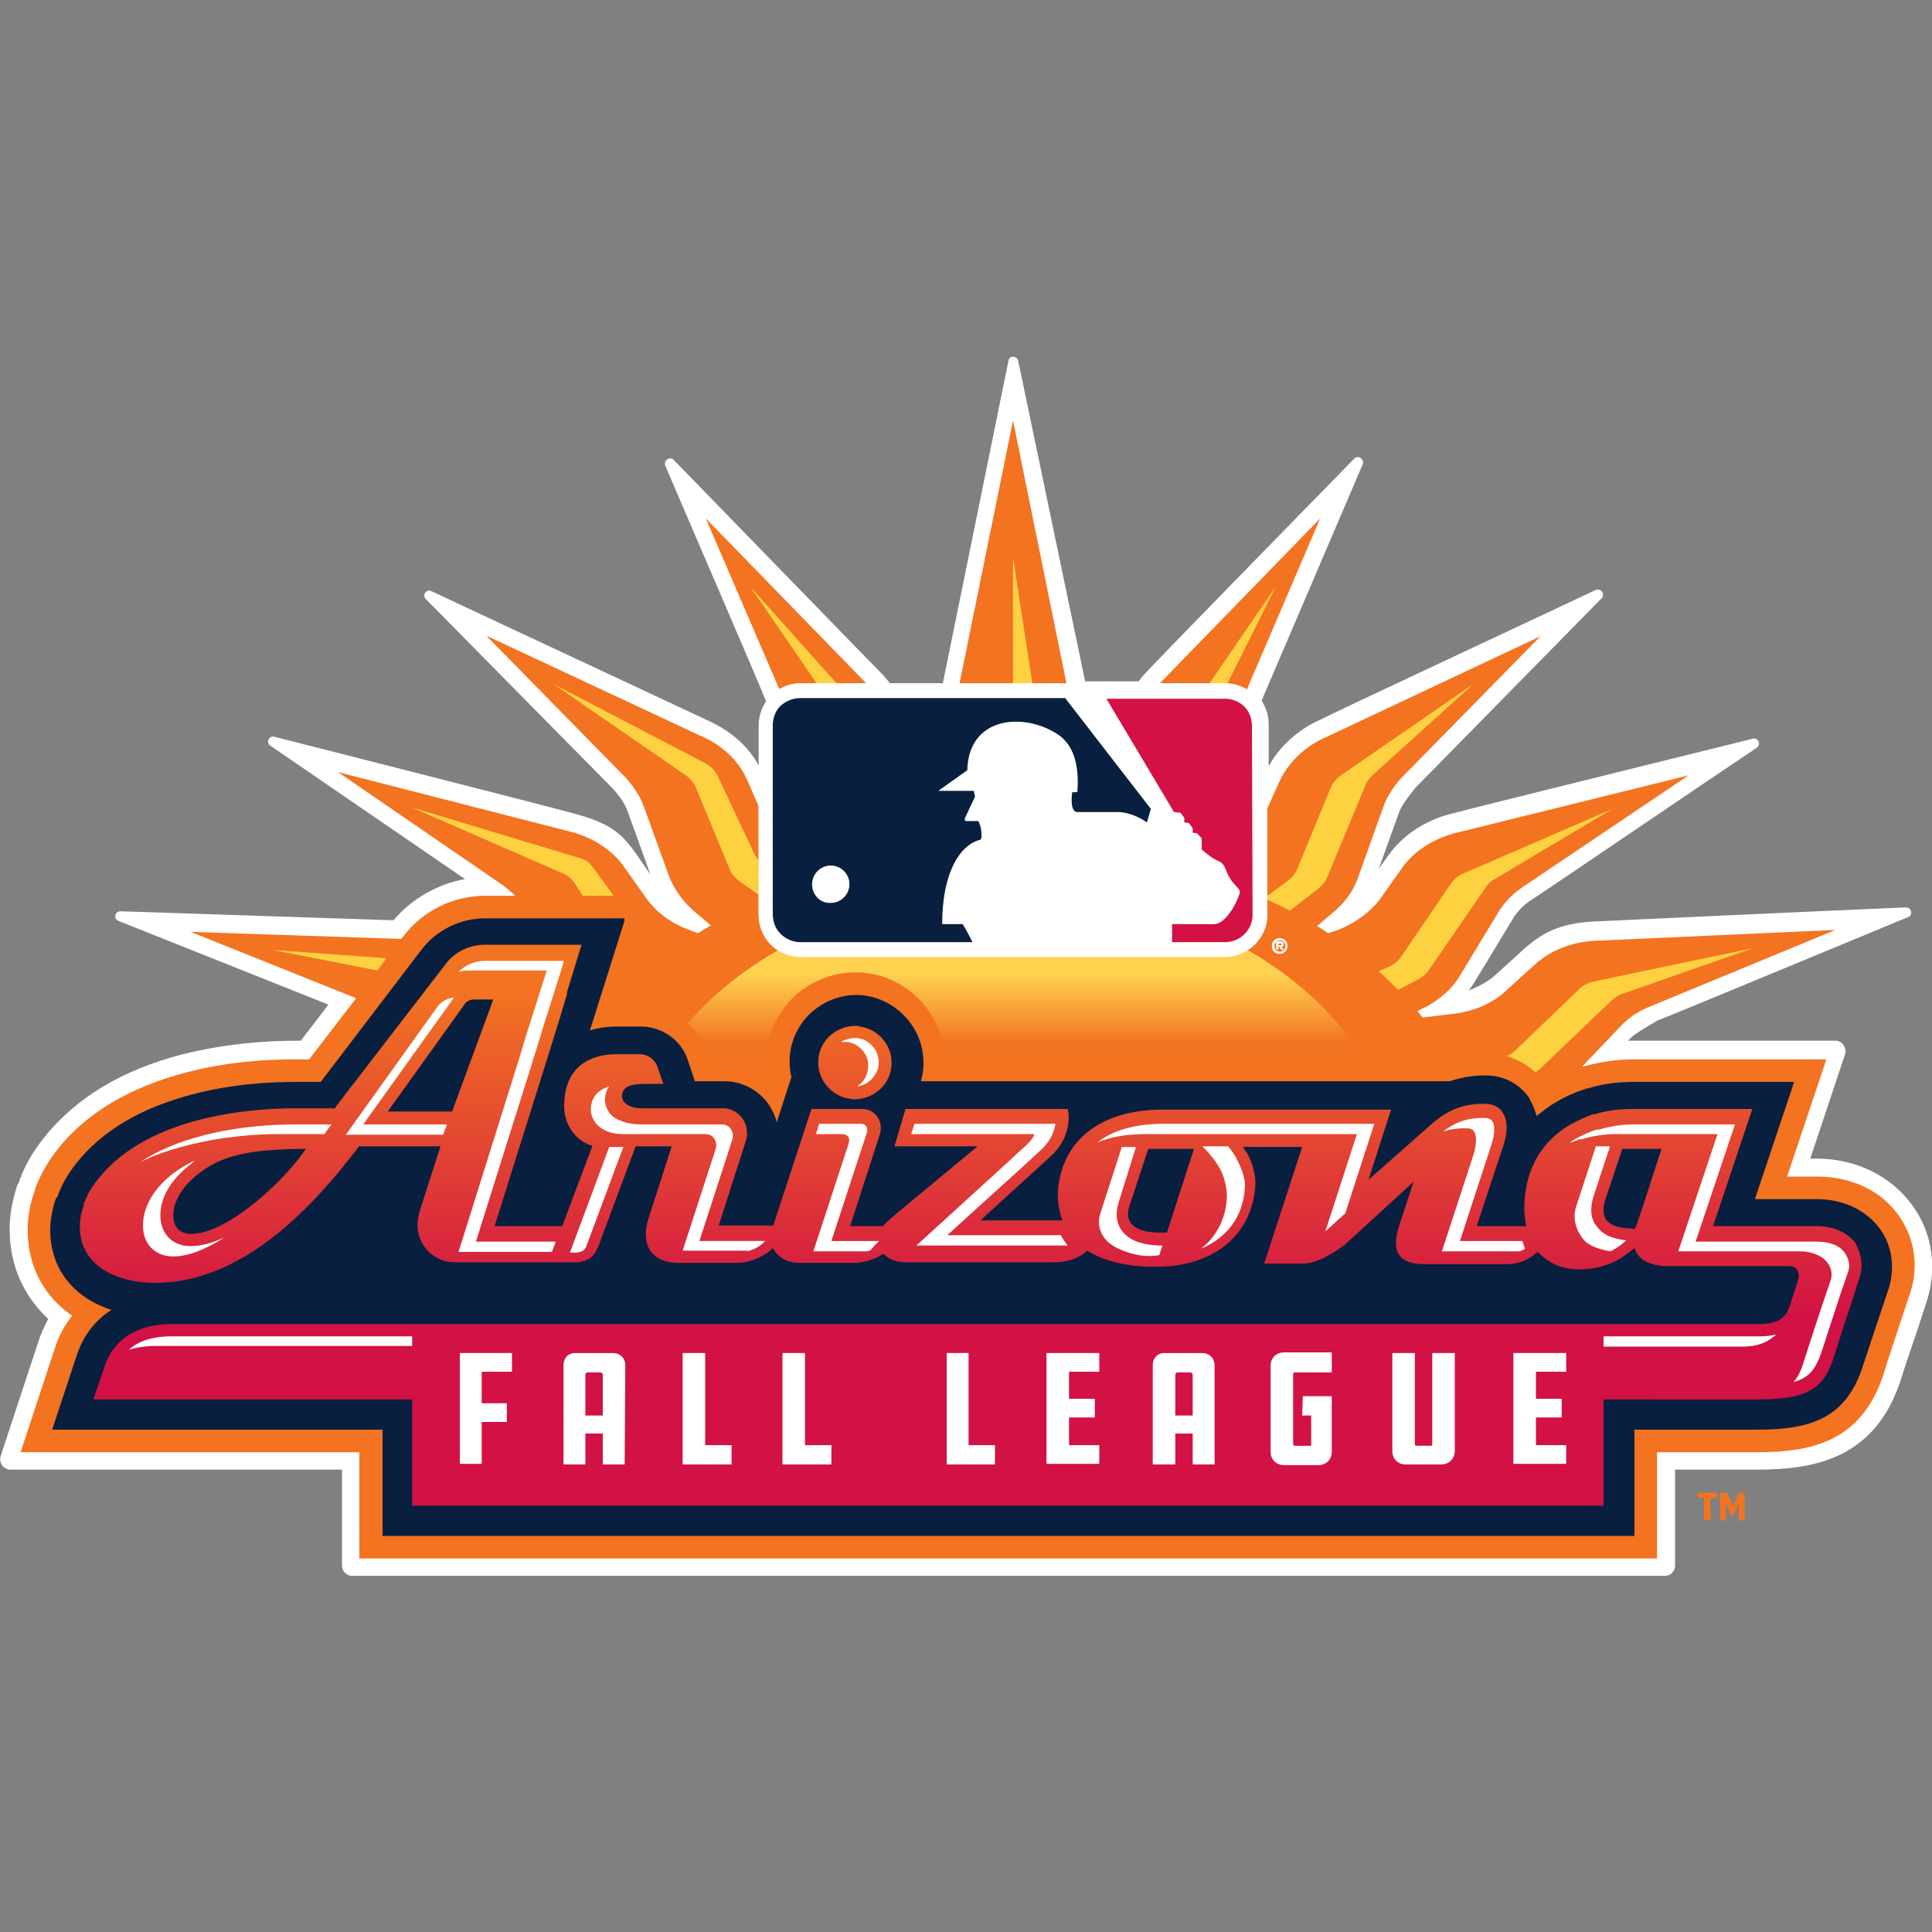
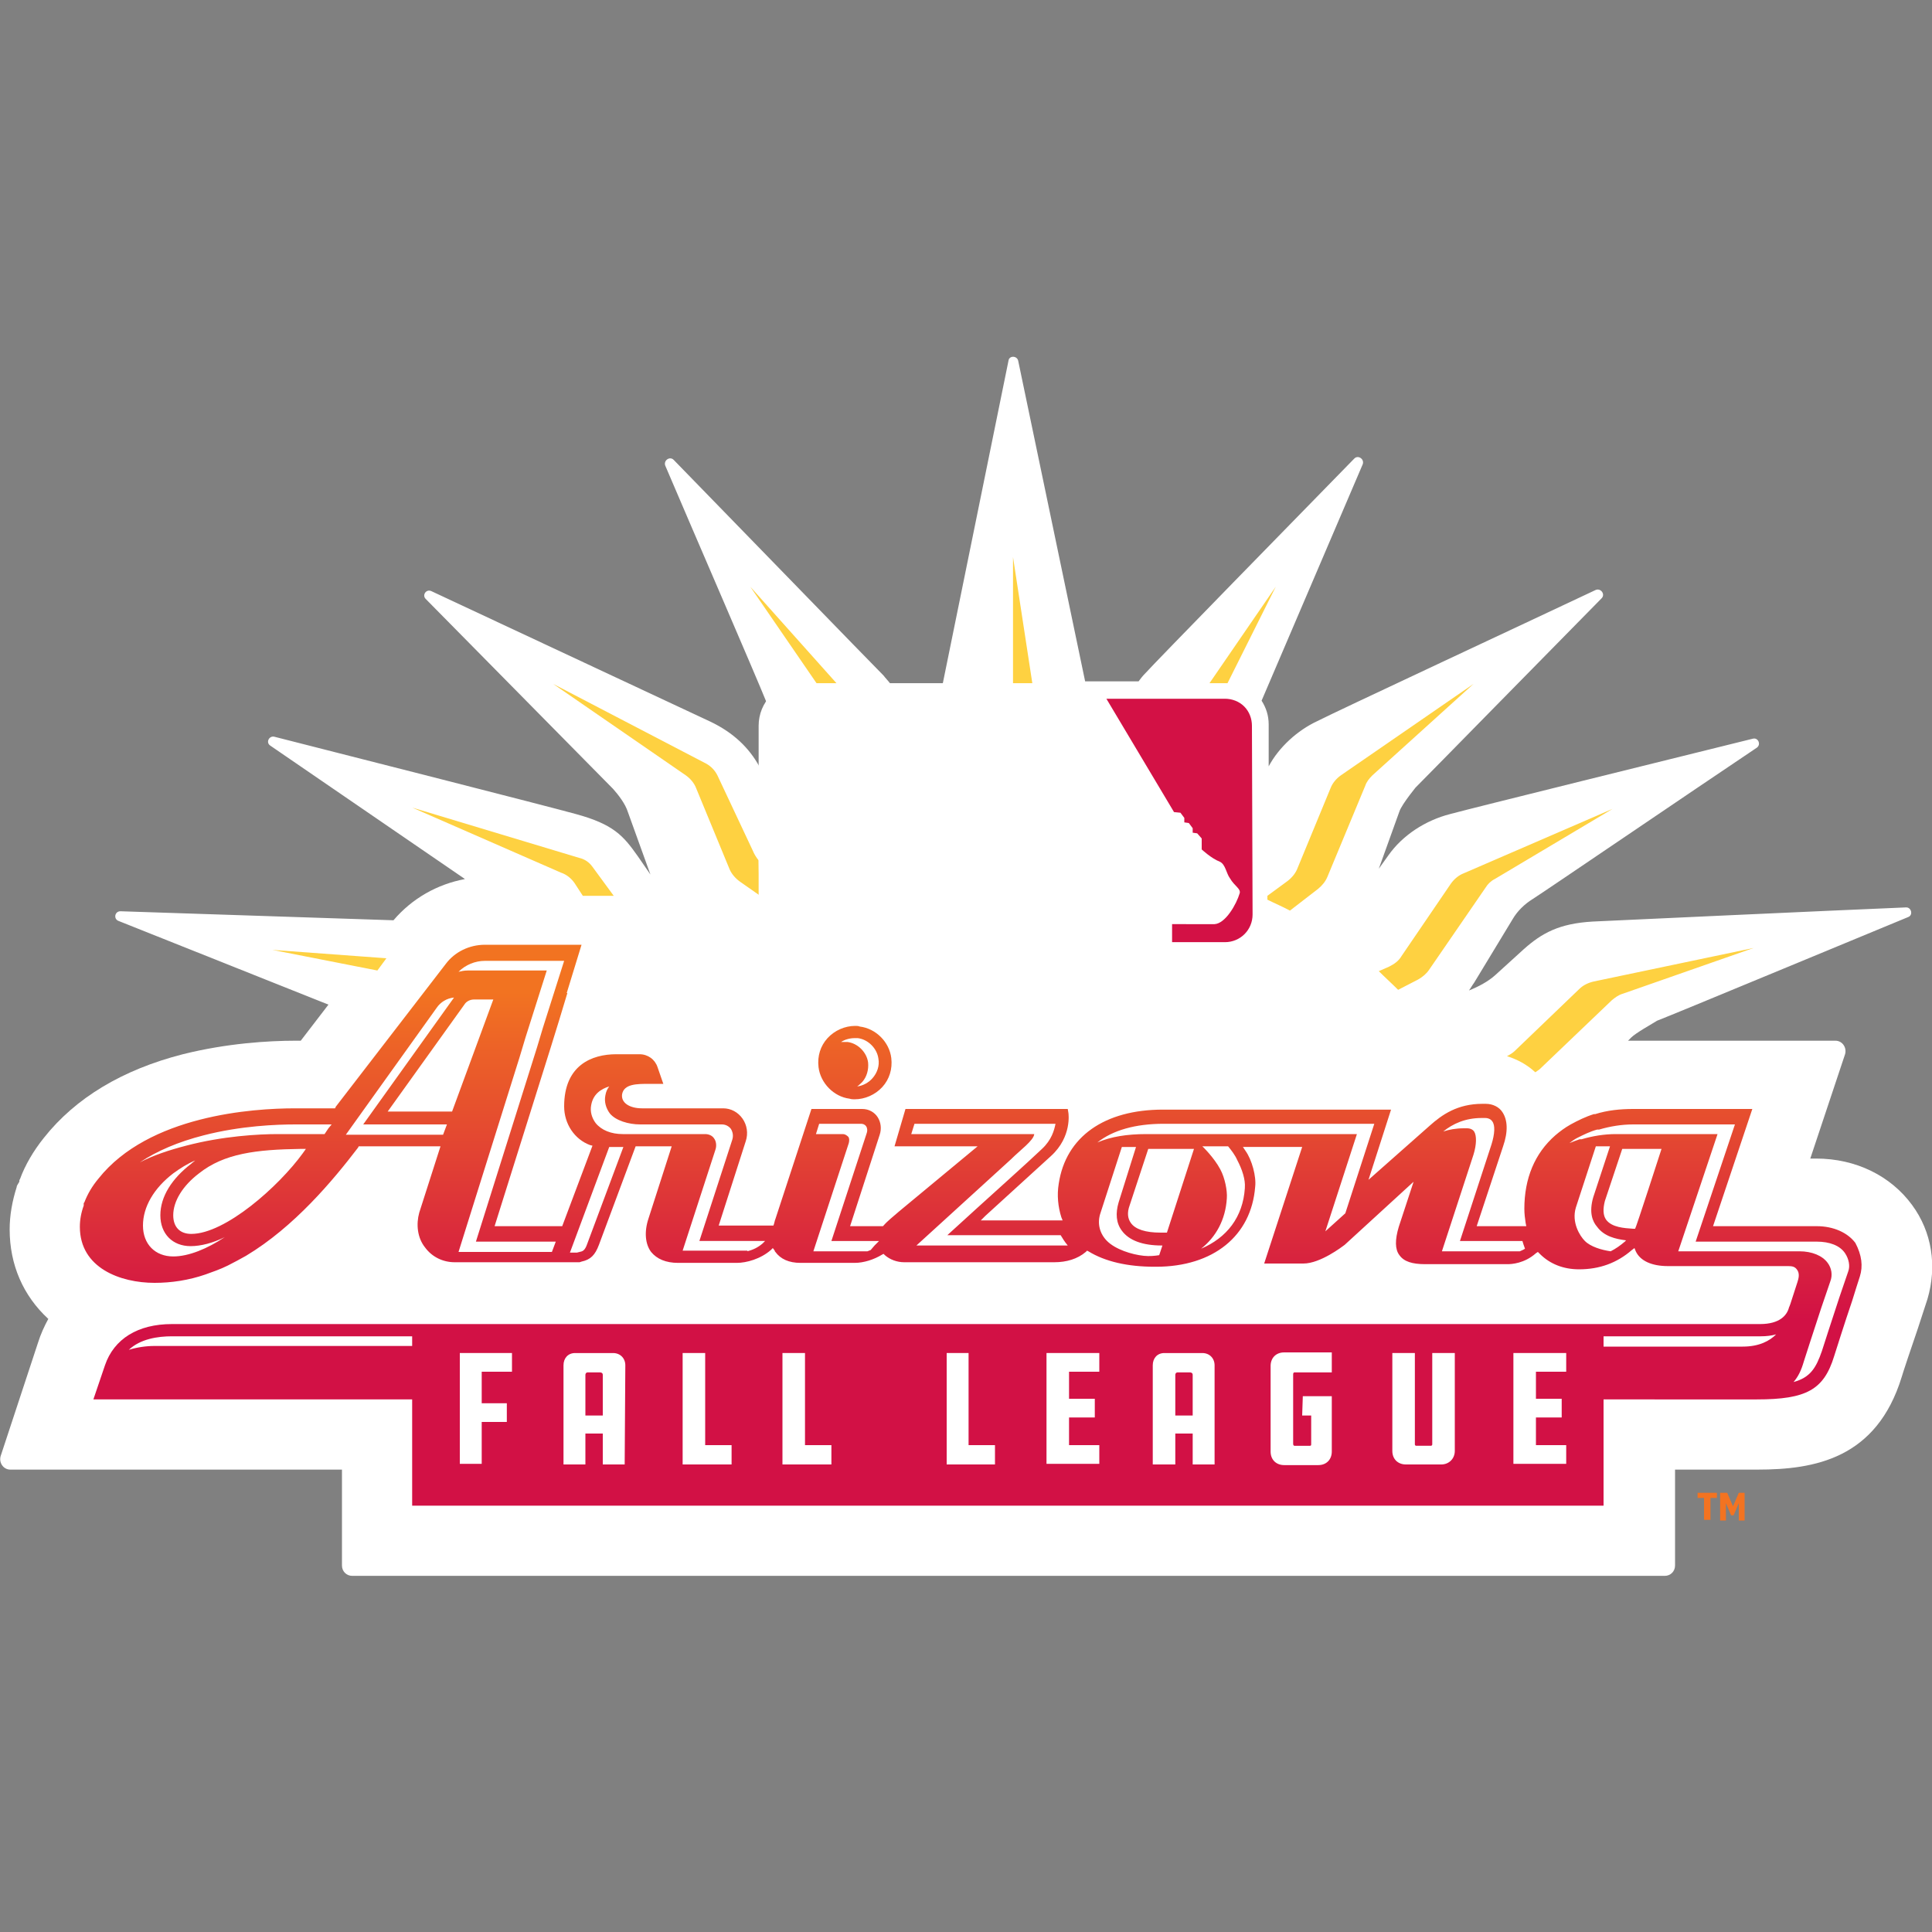
<svg xmlns="http://www.w3.org/2000/svg" version="1.1" id="Layer_2_00000054258309328819173060000001095967808947998362_" x="0px" y="0px" viewBox="0 0 300 300" style="enable-background:new 0 0 300 300;" xml:space="preserve">
  <rect x="0" y="0" width="300" height="300" fill="#808080" stroke="none" />
  <style type="text/css">
	.st0{fill:#FFFFFF;}
	.st1{fill:#F37321;}
	.st2{fill:#091F3F;}
	.st3{fill:url(#SVGID_1_);}
	.st4{fill:url(#SVGID_00000148651261318257985830000017801539031896322232_);}
	.st5{fill:#FED141;}
	.st6{fill:#D31145;}
</style>
  <g id="ARTWORK">
    <g>
      <path class="st0" d="M296.9,187.1c-3.3-4.5-8.7-7.2-14.9-7.2h-0.9l5.4-16.2c0.3-1-0.4-2.1-1.5-2.1h-31.5c-0.2,0-0.5,0-0.7,0    l0.5-0.5c0.7-0.7,3.2-2.1,4-2.6c3.1-1.2,28.8-11.9,39-16.1c0.8-0.3,0.5-1.5-0.3-1.5c-12,0.5-44.5,2-48.7,2.2    c-5.2,0.3-7.9,1.8-10.7,4.3l-4.4,4c-1.1,1-2.6,1.8-4.1,2.4c0.3-0.4,0.5-0.8,0.8-1.2l6-9.9c0.7-1.2,1.8-2.3,3.1-3.1    c1-0.6,25.4-17.2,34.8-23.5c0.7-0.5,0.2-1.6-0.6-1.4c-11.7,2.9-43.7,10.8-47,11.7c-3.9,1-7.4,3.3-9.6,6.4l-1.5,2.1l3.2-8.9    c0.4-1.2,3-4.3,2.5-3.7c2.1-2.1,21.3-21.7,28.9-29.4c0.6-0.6-0.1-1.6-0.9-1.3c-10.8,5.1-40.6,19-43.3,20.4c-3,1.4-5.9,4-7.5,7    v-6.5c0-1.4-0.4-2.6-1.1-3.7l15.7-36.7c0.3-0.8-0.7-1.5-1.3-0.9c-8.2,8.4-31,31.7-32.6,33.5c-0.3,0.3-0.6,0.7-0.9,1.1h-8.3    L158.1,56c-0.2-0.8-1.4-0.8-1.5,0l-10.2,50.1h-8.2c-0.3-0.4-0.7-0.8-1-1.2c-1.9-1.9-24.4-25.1-32.6-33.5c-0.6-0.6-1.6,0.1-1.3,0.9    c4,9.4,14.1,32.7,15.7,36.7c-0.7,1.1-1.1,2.4-1.1,3.7v6.3c-1.6-2.9-4-5.2-7.5-6.9C107,110.5,77.7,96.8,67,91.8    c-0.8-0.4-1.5,0.6-0.9,1.2c7.9,8,28.4,28.8,29.1,29.5c0.8,0.9,1.9,2.3,2.3,3.6l3.5,9.7l-2-2.9c-2.2-3.1-3.7-4.9-9.6-6.5    c-4.7-1.3-35.4-9.1-46.8-12c-0.8-0.2-1.4,0.9-0.6,1.4l30.2,20.7c-4.3,0.8-8.2,3-11.1,6.4l-42.4-1.4c-0.9,0-1.1,1.2-0.3,1.5    l32.6,13l-4.3,5.6h-0.8c-4.2,0-10.7,0.4-17.5,2.1c-9.4,2.4-16.7,6.8-21.6,13c-1.6,2-2.9,4.2-3.7,6.4c-0.1,0.1-0.1,0.2-0.1,0.4    L2.7,184l-0.1,0.2c0,0,0,0.1,0,0.1c-0.7,2.2-1.1,4.4-1.1,6.6c0,5.5,2.1,10.3,6,13.9c-0.6,1.1-1.2,2.4-1.6,3.7l-5.8,17.6    c-0.3,1,0.4,2.1,1.5,2.1h51.5v14.9c0,0.9,0.7,1.6,1.6,1.6h203.8c0.9,0,1.6-0.7,1.6-1.6v-14.9h12.8c8.9,0,18.5-1.7,22.4-14.4    c0.1-0.4,1.6-4.9,2.5-7.5l1.5-4.6C300.8,196.6,300,191.3,296.9,187.1L296.9,187.1z" />
-       <path class="st1" d="M121,107l-11.4-26.5l24.9,25.6h-10.1C123.2,106.1,122,106.4,121,107z M165.6,106.1l-8.3-40.8l-8.3,40.8H165.6    L165.6,106.1z M198.8,146.5h-0.3v0.3h0.3c0.1,0,0.2,0,0.2-0.2S198.9,146.5,198.8,146.5L198.8,146.5z M180.1,106.1h10.1    c1.2,0,2.4,0.3,3.4,1L205,80.5L180.1,106.1L180.1,106.1z M296.6,200.8l-1.4,4.2c-0.9,2.8-2.5,7.5-2.6,8    c-3.4,11-11.5,12.5-19.8,12.5h-15.5v16.5H55.8v-16.5H3.2l5.3-16.1c0.6-1.9,1.5-3.6,2.7-5.1c-4.4-3-6.9-7.7-6.9-13.3    c0-1.9,0.3-3.9,1-5.8c0-0.1,0-0.1,0.1-0.2l0-0.1l0.1-0.4c0-0.1,0.1-0.2,0.1-0.3c0.8-2,1.9-3.9,3.3-5.7c4.5-5.7,11.3-9.7,20.1-12    c6.5-1.7,12.7-2,16.8-2H48l7.3-9.5l-25.7-10.3l32.7,1.1l0.4-0.5c3-3.9,7.7-6.2,12.6-6.2H80c-0.6-0.6-1.3-1.2-2-1.7l-25.5-17.5    l36.3,9.3c3.3,0.9,6.3,2.8,8.1,5.4l3.4,4.8c1.6,2.3,4.1,4.1,7,5.1l1.1,0.4c0.6-0.4,1.3-0.8,2-1.2l-2.5-2.1c-1.8-1.5-3.2-3.5-4-5.5    l-3.9-10.8c-0.6-1.6-1.6-3.2-2.9-4.6L75.5,98.7l33.8,15.8c3.1,1.4,5.6,3.9,6.8,6.8l1.7,3.9V142c0,1.8,0.7,3.5,1.9,4.7    c1.2,1.2,2.9,1.9,4.7,1.9h65.8c3.6,0,6.6-3,6.6-6.6v-16.5l1.8-4c1.3-2.9,3.8-5.4,6.8-6.8l33.8-15.9l-21.5,21.9    c-1.3,1.4-2.3,2.9-2.9,4.6l-3.9,10.9c-0.7,2.1-2.1,4-3.9,5.5l-2.5,2.1c0.6,0.3,1.1,0.7,1.7,1.1l1-0.3c2.9-1,5.4-2.8,7.1-5l3.4-4.8    c1.8-2.6,4.8-4.5,8.1-5.4l36.4-9l-25.7,17.3c-1.6,1.1-2.9,2.4-3.8,3.9l-6,9.9c-1.1,1.9-2.9,3.5-5,4.7l-1.6,0.8    c0.3,0.3,0.5,0.7,0.8,1l5-0.6c3-0.4,5.9-1.6,8-3.6l4.4-4c2.4-2.2,5.7-3.5,9.1-3.7l37.6-1.7l-28.8,11.9c-1.8,0.7-3.4,1.8-4.6,3.1    l-5.9,6.2l0.2,0c2.5-0.7,5.1-1.1,7.8-1.1h29.9l-6.1,18.2h4.7c5.3,0,9.9,2.2,12.6,6C297.3,192.2,298,196.6,296.6,200.8L296.6,200.8    z M199.9,146.9c0-0.7-0.5-1.2-1.2-1.2s-1.2,0.5-1.2,1.2s0.5,1.2,1.2,1.2C199.4,148.1,199.9,147.5,199.9,146.9z M199.7,146.9    c0,0.5-0.4,0.9-0.9,0.9c-0.5,0-0.9-0.4-0.9-0.9c0-0.5,0.4-0.9,0.9-0.9C199.2,146,199.7,146.3,199.7,146.9z M199,147    c0.2,0,0.3-0.1,0.3-0.4c0-0.3-0.2-0.4-0.5-0.4h-0.6v1.2h0.3V147h0.2l0.3,0.5h0.3L199,147z" />
-       <path class="st2" d="M291.9,190.8c-2.1-2.9-5.7-4.6-9.8-4.6h-9.6l6.1-18.2h-25c-2.4,0-4.8,0.3-7,1l-0.2,0l-0.2,0.1    c-1.6,0.5-3.2,1.2-4.5,2c-1.1,0.6-2.1,1.4-3.1,2.2c-0.3-1.2-0.8-2.1-1.2-2.9c-1.4-2-3.7-3.3-6.3-3.4c-0.2,0-0.4,0-0.7,0    c-2,0-3.8,0.4-5.3,0.9h-82.1c0.4-1.4,0.5-2.8,0.3-4.3c-0.6-4.6-4.4-8.4-9-9c-0.4-0.1-0.9-0.1-1.3-0.1c-3,0-5.8,1.3-7.8,3.5    c-2,2.3-2.9,5.2-2.5,8.2c0,0.3,0.1,0.7,0.2,1l-2.3,7.1c-0.2-1-0.7-2-1.3-2.9c-1.6-2.2-4.1-3.5-6.8-3.5c0,0-3.8,0-4.6,0l-1.1-3.3    c-1-3.1-4-5.2-7.3-5.2h-3.6c-1.6,0-3,0.2-4.3,0.6l5.4-17.1l-0.1,0.1l0.1-0.4H75.3c-3.8,0-7.5,1.8-9.8,4.8L49.8,168h-3.9    c-3.9,0-9.8,0.3-15.9,1.9c-8.1,2.1-14.2,5.7-18.2,10.8c-1.2,1.5-2.2,3.2-2.8,4.9c0,0.1-0.1,0.2-0.1,0.3L8.7,186l0,0.1    c0,0,0,0.1-0.1,0.2c-0.5,1.6-0.8,3.2-0.8,4.7c0,6,3.6,10.5,9.5,12.4c-2.5,1.6-4.4,4-5.4,7.1l-3.8,11.5h51.3v16.5h194.4v-16.5h19    c8.3,0,13.9-1.7,16.5-10c0.2-0.5,1.6-4.9,2.7-8.1l1.4-4.2C294.2,196.6,293.8,193.4,291.9,190.8L291.9,190.8z" />
      <linearGradient id="SVGID_1_" gradientUnits="userSpaceOnUse" x1="159.238" y1="152.202" x2="159.238" y2="135.213" gradientTransform="matrix(1 0 0 -1 0 302.16)">
        <stop offset="8.000000e-02" style="stop-color:#FFD14F" />
        <stop offset="0.71" style="stop-color:#F27321" />
      </linearGradient>
-       <path class="st3" d="M109.8,163.6l0.3,0.8h2.1c2.5,0,4.9,0.7,6.8,2.1c-0.4-4,0.8-7.8,3.4-10.8c2.6-3,6.5-4.7,10.4-4.7    c0.6,0,1.2,0,1.8,0.1c6.2,0.8,11.2,5.8,12,12c0.1,0.4,0.1,0.8,0.1,1.2h6.9l0,0h58c-4-6.6-10.2-12.4-17.9-16.8c-1,0.6-2.2,1-3.5,1    h-65.8c-1.3,0-2.5-0.4-3.5-1c-5.6,3.2-10.3,7-14.1,11.4C108.2,160.2,109.2,161.8,109.8,163.6L109.8,163.6z" />
      <linearGradient id="SVGID_00000103262086989231140760000014792978261595106491_" gradientUnits="userSpaceOnUse" x1="150.778" y1="154.523" x2="150.778" y2="73.994" gradientTransform="matrix(1 0 0 -1 0 302.16)">
        <stop offset="8.000000e-02" style="stop-color:#F27321" />
        <stop offset="0.71" style="stop-color:#D21145" />
      </linearGradient>
      <path style="fill:url(#SVGID_00000103262086989231140760000014792978261595106491_);" d="M127.1,165.7c-0.2-1.7,0.3-3.3,1.4-4.5    c1.1-1.2,2.7-1.9,4.3-1.9c0.2,0,0.5,0,0.7,0.1c2.5,0.3,4.6,2.4,4.9,4.9c0.2,1.7-0.3,3.3-1.4,4.5c-1.1,1.2-2.7,1.9-4.3,1.9l0,0    c-0.2,0-0.5,0-0.8-0.1C129.5,170.3,127.4,168.2,127.1,165.7L127.1,165.7z M288.8,198.2c-0.3,0.9-0.7,2.2-1.2,3.8    c-1.2,3.5-2.6,8-2.8,8.6c-1.6,5.2-4.3,6.7-12,6.7H249v16.5H64v-16.5H14.5l1.8-5.3c1.4-4.1,5.1-6.4,10.4-6.4H64l0,0h185v0h24.3    c3.1,0,4.2-1.4,4.5-2.6c0,0,0.1-0.2,0.2-0.5c0.3-0.9,0.9-2.8,1.1-3.4c0.2-0.6,0.4-1.4-0.1-2c-0.3-0.4-0.7-0.5-1.3-0.5h-18.7    c-2.5,0-4.3-0.8-5-2.3l-0.2-0.5l-0.4,0.3c-2.3,2-5,3-8.2,3c-2.4,0-4.5-0.8-6.1-2.4l-0.3-0.3l-0.3,0.2c-1.8,1.6-3.8,1.7-4.4,1.7    h-12.8c-2,0-3.3-0.4-4-1.4c-0.7-0.9-0.7-2.4-0.1-4.4l2.3-7l-10.7,9.8c-0.4,0.3-3.8,2.9-6.4,2.9h-6.1l5.9-18.1h-9.2l0.4,0.6    c1,1.4,1.7,4,1.5,5.6c-0.6,7.6-6.5,12.4-15.4,12.4h-0.2c-4.2,0-7.7-0.8-10.3-2.4l-0.2-0.1l-0.2,0.2c-1.3,1.1-3,1.6-4.9,1.6h-23.3    c-1.1,0-2.2-0.4-3-1.1l-0.2-0.2l-0.2,0.1c-1.3,0.8-2.9,1.3-4.3,1.3h-8.4c-1.8,0-3.1-0.6-3.9-1.7c-0.1-0.1-0.1-0.1-0.1-0.2    l-0.3-0.4l-0.3,0.3c-1.6,1.4-3.8,2-5.3,2h-9.1c-1.9,0-3.3-0.6-4.2-1.7c-0.9-1.2-1.1-3.1-0.4-5.2l3.6-11.2h-5.6l-5.7,15.3    c-0.6,1.6-1.3,2.3-2.7,2.6l-0.3,0.1v0h-4.2H70.6c-1.8,0-3.5-0.8-4.6-2.3c-1.2-1.5-1.4-3.6-0.9-5.4l3.3-10.3H55.7l-0.1,0.2    c-3.9,5.1-9.9,12.3-17.4,16.8c-0.9,0.5-1.8,1-2.8,1.5c-1.2,0.6-2.4,1-3.5,1.4c-2.6,0.9-5.3,1.3-7.9,1.3c-5.3,0-11.6-2.3-11.6-8.7    c0-1.1,0.2-2.2,0.6-3.3c0,0,0-0.1,0-0.1c0,0,0-0.1,0-0.1l0-0.1c0-0.1,0-0.1,0.1-0.2c0.5-1.3,1.2-2.5,2.2-3.7    c7.8-9.8,23.9-10.9,30.5-10.9h6.2l0.1-0.1l0-0.1l17.1-22.2c1.4-1.9,3.7-3,6.1-3h15l-2.3,7.5l0.1,0l-1.3,4.3l-1.3,4.2l-8.7,27.7    h10.5l4.7-12.5l-0.4-0.1c-2.4-0.9-4-3.3-4-6c0-6.4,4.3-8.1,8.1-8.1h3.6c1.3,0,2.4,0.8,2.8,2l0.9,2.6h-2.2c-1.9,0-3.9,0-4.2,1.6    c-0.2,1.3,1.1,2.2,3.1,2.2c0.7,0,10,0,12.6,0c1.2,0,2.3,0.6,3,1.6s0.9,2.3,0.5,3.5l-4.2,13.1h8.5l0.1-0.3c0.1-0.3,0.1-0.5,0.2-0.7    l5.6-17.1h7.9c1,0,1.9,0.5,2.4,1.3c0.5,0.8,0.6,1.8,0.3,2.7l-4.6,14.2h5.1l0.1-0.1c0.6-0.7,1.5-1.4,2.3-2.1l0.6-0.5l11.7-9.7    l-12.9,0l1.7-5.8h25.2l0.1,0.6c0,0,0.6,3.7-2.7,6.7c-2.3,2.1-7.9,7.2-10.2,9.3l-0.7,0.7H165l-0.2-0.5c-0.5-1.6-0.7-3.4-0.4-5.2    c1.1-7.3,7.1-11.5,16.2-11.5h35.4l-3.5,10.9l9.5-8.4c1.9-1.7,4.3-3.4,8.2-3.4c0.2,0,0.3,0,0.5,0c1.1,0,2.1,0.5,2.6,1.3    c0.8,1.2,0.9,3,0.1,5.3l-4.1,12.4h7.7l-0.1-0.5c-0.1-0.7-0.2-1.4-0.2-2.2c0-4.7,1.6-8.6,4.8-11.4c0.7-0.6,1.5-1.2,2.4-1.7    c1.1-0.6,2.3-1.2,3.6-1.6l0.2,0c1.9-0.6,3.9-0.8,5.9-0.8h18.5l-6.1,18.2h16.1c2.6,0,4.8,1,6,2.6    C289.1,194.9,289.3,196.6,288.8,198.2L288.8,198.2z M47.5,178.4h-0.8c-6.9,0.1-11.9,0.7-15.8,3.8c-2.5,1.9-4,4.3-4,6.5    c0,1.8,1,2.9,2.8,2.9c5.3,0,13.6-7.4,17.3-12.5L47.5,178.4L47.5,178.4z M76.6,155.2h-3c-0.6,0-1.2,0.3-1.5,0.8l-11.9,16.6h10    L76.6,155.2z M185.4,178.4h-7.1l-2.9,8.8c-0.4,1.1-0.3,2,0.2,2.7c0.7,1,2.3,1.5,4.6,1.5c0.2,0,0.5,0,0.7,0l0.3,0L185.4,178.4    L185.4,178.4z M258,178.4h-6.1l-2.7,8.1c-0.3,1.2-0.3,2.2,0.2,2.9c0.9,1.2,2.8,1.3,4.2,1.4h0.3C254,190.8,258,178.4,258,178.4z" />
      <path class="st0" d="M92.5,174.4c-0.6-0.8-0.9-1.8-0.7-2.8c0.3-1.7,1.5-2.5,2.8-2.9c-0.3,0.4-0.5,0.8-0.6,1.4    c-0.2,1,0.1,2,0.7,2.8c0.9,1.1,2.9,1.7,4.7,1.7c0.2,0,1.2,0,2.5,0c2.2,0,5.4,0,7.8,0h2.4c0.6,0,1.1,0.3,1.4,0.7    c0.3,0.5,0.4,1.1,0.2,1.7l-5.1,15.7h10.2l-0.4,0.4c-0.7,0.6-1.5,1-2.4,1.2l0.1-0.1H106l5.1-15.7c0.2-0.6,0.1-1.3-0.2-1.7    c-0.3-0.5-0.9-0.7-1.4-0.7H107c-2.4,0-5.6,0-7.8,0c-1.3,0-2.3,0-2.5,0C94.9,176.1,93.4,175.5,92.5,174.4L92.5,174.4z M126.3,194.3    h8.4c0.2-0.1,0.3-0.1,0.5-0.2l0.6-0.7c0.2-0.2,0.4-0.4,0.7-0.7h-7.4l5.5-16.8c0.1-0.3,0.1-0.7-0.1-1c-0.2-0.3-0.5-0.4-0.8-0.4    h-6.5l-0.5,1.6h4.2c0.3,0,0.6,0.2,0.8,0.4c0.2,0.2,0.2,0.6,0.1,1L126.3,194.3L126.3,194.3z M210.7,176.1l-4.9,15.1l3.1-2.8    l4.5-13.9h-32.7c-4.4,0-7.9,1-10.3,2.9c2.1-0.9,4.6-1.3,7.6-1.3L210.7,176.1L210.7,176.1z M157,180c-2.3,2.1-7.9,7.2-10.2,9.3    l-4.5,4.1h23.5c-0.5-0.6-0.8-1.1-1.1-1.6h-17.6l4.5-4.1c2.3-2.1,8-7.2,10.2-9.3c1.5-1.4,1.9-2.9,2.1-3.9h-21.9l-0.5,1.6h19.1    C160.5,177.1,158.4,178.6,157,180L157,180z M190.5,186.1c-0.2,3.3-1.7,6-4,7.8c4-1.7,6.5-4.9,6.8-9.4v-0.1    c0.1-1.2-0.4-2.8-1.2-4.3c-0.3-0.7-0.9-1.5-1.4-2.1h-4c0,0,1.8,1.7,2.8,3.6C190.2,182.9,190.6,184.9,190.5,186.1L190.5,186.1    L190.5,186.1z M223.9,194.3H236c0.2-0.1,0.5-0.2,0.8-0.4c-0.2-0.5-0.3-0.9-0.4-1.2h-9.7l4.9-15c0.5-1.6,0.6-3,0.1-3.6    c-0.2-0.3-0.6-0.5-1.1-0.5c-0.2,0-0.3,0-0.5,0c-2.6,0-4.5,0.9-6,2.1c0.9-0.3,2-0.5,3.2-0.5c0.2,0,0.3,0,0.5,0    c0.5,0,0.9,0.2,1.1,0.5c0.4,0.6,0.4,2-0.1,3.6L223.9,194.3L223.9,194.3z M247.4,185.9l2.6-7.9h-2.2l-3.1,9.5v0    c-0.7,2.3,0.6,4.4,1.4,5.2c0.9,0.9,2.6,1.4,4,1.6c0.8-0.4,1.5-0.9,2.2-1.5l0.2-0.2c-1.6-0.2-3.4-0.6-4.5-2.1    C247.3,189.7,246.7,188.3,247.4,185.9L247.4,185.9L247.4,185.9z M176.4,178.1h-2.2l-3.3,10.2c-0.6,1.7-0.1,3.3,1,4.4    c1.3,1.3,3.8,2.1,5.7,2.3c0.9,0.1,1.8,0,2.4-0.1l0.5-1.5c0,0-0.1,0-0.1,0c-3,0-5.1-0.8-6.2-2.3c-0.9-1.2-1-2.7-0.5-4.4    L176.4,178.1L176.4,178.1z M131.6,161.8c1.6,0.2,3,1.6,3.2,3.2c0.1,1.1-0.2,2.2-0.9,3c-0.2,0.2-0.5,0.5-0.8,0.7    c0.9-0.1,1.8-0.6,2.4-1.3c0.7-0.8,1.1-1.9,0.9-3c-0.2-1.6-1.6-3-3.2-3.2c-0.2,0-0.3,0-0.5,0c-0.7,0-1.5,0.2-2.1,0.6    c0.1,0,0.3,0,0.4,0C131.3,161.8,131.5,161.8,131.6,161.8z M64,207.5H26.7c-2.2,0-4.9,0.4-6.7,2.1c1.3-0.4,2.7-0.6,4-0.6h40    L64,207.5z M249,207.5v1.6h21.6c2.6,0,4.2-0.9,5.2-1.9c-0.7,0.2-1.5,0.3-2.4,0.3H249z M29.7,180.7c0.2-0.2,0.4-0.3,0.6-0.5    c-1.2,0.5-2.3,1.2-3.4,2c-3,2.3-4.7,5.2-4.7,8.1s1.9,4.8,4.7,4.8c2.4,0,5.3-1.2,8-3c-1.8,0.9-3.7,1.4-5.3,1.4    c-2.8,0-4.7-1.9-4.7-4.8S26.7,183,29.7,180.7L29.7,180.7z M90,194.4c0.4-0.1,0.8-0.1,1.2-1.3l5.6-15h-2.2l-6.1,16.4h1.1    C89.6,194.5,90,194.4,90,194.4z M286.5,194.6c-0.8-1.2-2.4-1.8-4.4-1.8h-18.8l6.1-18.2h-15.8c-1.8,0-3.6,0.3-5.3,0.8l-0.1,0    l-0.2,0c-1.1,0.3-2.1,0.8-3.1,1.3c-0.4,0.2-0.8,0.5-1.2,0.8c0.5-0.2,1-0.4,1.6-0.6l0.2,0l0.1,0c1.7-0.5,3.5-0.8,5.3-0.8h15.8    l-6.1,18.2h18.8c2,0,3.6,0.7,4.4,1.8c0.6,0.8,0.8,1.9,0.4,2.9l-1.4,4.1c-1.2,3.6-2.5,7.7-2.7,8.3c-0.4,1.4-0.9,2.4-1.6,3.2    c2.6-0.7,3.5-2.2,4.4-4.8c0.2-0.6,1.5-4.7,2.7-8.3l1.4-4.1C287.3,196.6,287.1,195.5,286.5,194.6L286.5,194.6z M71.2,194.4h14.5    l0.6-1.6H73.9l9.5-30.2l0.9-3l0,0l3.3-10.4H75.3c-1.5,0-3,0.6-4.1,1.7c0.4-0.1,0.9-0.2,1.4-0.2h12.3l-3.3,10.4l0,0l-0.9,3    L71.2,194.4L71.2,194.4z M43.1,176.1h7.3l0.6-0.9l0.5-0.6h-5.6c-2.9,0-8.5,0.2-14.3,1.7c-3.9,1-7.2,2.4-9.9,4.2    c2.1-1.1,4.5-1.9,7.2-2.6C34.6,176.4,40.2,176.1,43.1,176.1z M69.4,174.6h-13l14.1-19.7c0,0,0,0,0,0c-1.1,0.1-2.1,0.7-2.7,1.6    l-14.1,19.7h15.1L69.4,174.6z" />
      <path class="st0" d="M71.4,210.1h8.1v2.9h-4.7v4.9h3.9v2.9h-3.9v6.5h-3.4L71.4,210.1L71.4,210.1z M97,227.4h-3.4v-4.8h-2.7v4.8    h-3.4V212c0-1.1,0.7-1.9,1.8-1.9h5.9c1.1,0,1.9,0.8,1.9,1.9L97,227.4z M93.6,219.8v-6.3c0-0.3-0.2-0.4-0.5-0.4h-1.8    c-0.3,0-0.4,0.2-0.4,0.4v6.3H93.6z M106.1,210.1h3.4v14.3h4.1v3h-7.6V210.1L106.1,210.1z M121.6,210.1h3.4v14.3h4.1v3h-7.6V210.1    L121.6,210.1z M147,210.1h3.4v14.3h4.1v3H147L147,210.1L147,210.1z M162.5,210.1h8.2v2.9H166v4.2h4v2.9h-4v4.3h4.7v2.9h-8.2V210.1    L162.5,210.1z M188.6,227.4h-3.4v-4.8h-2.7v4.8H179V212c0-1.1,0.7-1.9,1.8-1.9h5.9c1.1,0,1.9,0.8,1.9,1.9V227.4z M185.2,219.8    v-6.3c0-0.3-0.2-0.4-0.5-0.4h-1.8c-0.3,0-0.4,0.2-0.4,0.4v6.3H185.2z M202.3,216.8h4.5v8.6c0,1.2-0.8,2.1-2.1,2.1h-5.3    c-1.2,0-2.1-0.8-2.1-2.1v-13.3c0-1.2,0.8-2.1,2.1-2.1h7.4v3.1h-5.8c-0.1,0-0.2,0.1-0.2,0.3v10.8c0,0.2,0.1,0.3,0.2,0.3h2.4    c0.2,0,0.2-0.1,0.2-0.3v-4.4h-1.4L202.3,216.8L202.3,216.8z M219.7,210.1v14.2c0,0.1,0.1,0.2,0.2,0.2h2.3c0.1,0,0.2-0.1,0.2-0.2    v-14.2h3.5v15.2c0,1.2-0.9,2.1-2.1,2.1h-5.5c-1.2,0-2.1-0.8-2.1-2.1v-15.2H219.7L219.7,210.1z M235,210.1h8.2v2.9h-4.7v4.2h4v2.9    h-4v4.3h4.7v2.9H235V210.1L235,210.1z" />
      <path class="st5" d="M250.4,125.6l-18.3,10.9c-0.6,0.3-1.1,0.8-1.4,1.3l-8.8,12.8c-0.4,0.6-1,1.1-1.7,1.5l-3.1,1.6    c-1-1-2-1.9-3-2.9l1.6-0.7c0.8-0.4,1.5-0.9,1.9-1.6l7.7-11.3c0.5-0.7,1.2-1.3,2-1.6L250.4,125.6L250.4,125.6z M160.3,106.1    l-3-19.6v19.6H160.3z M129.9,106.1l-13.4-15l10.3,15L129.9,106.1z M117.8,133.6c-0.4-0.5-0.7-1-0.9-1.5l-5.5-11.7    c-0.4-0.8-1-1.4-1.7-1.8l-23.8-12.4l20.6,14.2c0.7,0.5,1.3,1.2,1.6,2l5.2,12.6c0.3,0.7,0.9,1.4,1.6,1.9l3,2.1L117.8,133.6    L117.8,133.6z M190.2,106.1c0.1,0,0.2,0,0.4,0l7.5-15l-10.3,15L190.2,106.1L190.2,106.1z M196.8,139.7c1.2,0.6,2.4,1.1,3.5,1.7    l4.4-3.4c0.6-0.5,1.1-1.1,1.4-1.8L212,122c0.2-0.6,0.6-1.1,1.1-1.6l15.7-14.2l-20.6,14.2c-0.7,0.5-1.3,1.2-1.6,2l-5.2,12.6    c-0.3,0.7-0.9,1.4-1.6,1.9l-3,2.2V139.7L196.8,139.7z M89.2,137.1l1.3,2h4.8l-3.3-4.5c-0.5-0.7-1.2-1.2-2.1-1.4l-25.9-7.8    l23.1,10.1C88,135.8,88.7,136.4,89.2,137.1L89.2,137.1z M238.4,166.5c0.2-0.1,0.4-0.3,0.6-0.4l11.3-10.8c0.5-0.4,1-0.8,1.7-1    l20.3-7.1l-24.8,5.2c-0.9,0.2-1.7,0.6-2.3,1.2l-10,9.6c-0.3,0.3-0.8,0.6-1.2,0.8C235.6,164.5,237.1,165.3,238.4,166.5L238.4,166.5    z M60,148.8l-17.7-1.3l16.3,3.2L60,148.8z" />
      <g>
        <g>
          <path class="st0" d="M190.2,106.1h-65.8c-1.8,0-3.4,0.7-4.7,1.9c-1.2,1.2-1.9,2.9-1.9,4.7V142c0,1.8,0.7,3.5,1.9,4.7      c1.2,1.2,2.9,1.9,4.7,1.9h65.8c3.6,0,6.6-3,6.6-6.6v-29.4c0-1.8-0.7-3.4-1.9-4.7C193.6,106.8,191.9,106.1,190.2,106.1      L190.2,106.1L190.2,106.1z" />
          <g>
            <path class="st6" d="M194.4,112.7c0-1.1-0.4-2.2-1.2-3c-0.8-0.8-1.9-1.2-3-1.2h-18.4l10.5,17.6l1,0.1l0.6,0.8v0.7l0.7,0.1       l0.6,0.8v0.7l0.7,0.1l0.7,0.8v1.7c0,0,1.5,1.4,2.8,1.9c0.9,0.4,1,1.8,1.6,2.6c0.7,1.2,1.7,1.6,1.5,2.3       c-0.5,1.7-2.2,4.7-3.9,4.8H182v2.8h8.2c2.4,0,4.3-1.9,4.3-4.3L194.4,112.7" />
-             <path class="st2" d="M149.5,143.5h-3.2c0-7.9,2.7-12.3,5.9-13.1c0.4-0.1,0.2-2.2-0.3-2.9c0,0-1.6,0-1.9,0       c-0.4-0.1-0.1-0.6-0.1-0.6l1.5-3.2l-0.2-0.9h-5.5l4.5-3.2c0.2-8.4,8.8-9,14-5.6c3.1,2,3.3,6.1,3.1,8.9c0,0.2-0.8,0.1-0.8,0.1       s-0.5,3.1,0.8,3.1h6c2.5-0.1,4.8,1.6,4.8,1.6l0.6-2.1l-13.3-17.2h-41.1c-1.1,0-2.2,0.4-3.1,1.2c-0.8,0.8-1.2,1.9-1.2,3V142       c0,1.1,0.4,2.2,1.2,3c0.8,0.8,1.9,1.3,3.1,1.3h26.7C150.5,145.2,149.7,143.9,149.5,143.5" />
          </g>
-           <path class="st0" d="M126.1,137.3c0-1.6,1.3-2.9,2.9-2.9c1.6,0,2.9,1.3,2.9,2.9c0,1.6-1.3,2.9-2.9,2.9      C127.3,140.3,126.1,138.9,126.1,137.3" />
        </g>
        <path class="st0" d="M199.3,146.6c0-0.3-0.2-0.4-0.5-0.4h-0.6v1.2h0.3V147h0.2l0.3,0.5h0.3L199,147     C199.2,147,199.3,146.9,199.3,146.6 M198.8,146.8h-0.3v-0.3h0.3c0.1,0,0.3,0,0.3,0.1C199.1,146.8,199,146.8,198.8,146.8      M198.7,145.7c-0.7,0-1.2,0.5-1.2,1.2s0.5,1.2,1.2,1.2c0.7,0,1.2-0.5,1.2-1.2C199.9,146.2,199.4,145.7,198.7,145.7 M198.7,147.8     c-0.5,0-0.9-0.4-0.9-0.9c0-0.5,0.4-0.9,0.9-0.9c0.5,0,0.9,0.4,0.9,0.9S199.2,147.8,198.7,147.8" />
      </g>
      <path class="st1" d="M263.6,231.8h3v0.8h-1v3.4h-1v-3.4h-1L263.6,231.8L263.6,231.8z M270,231.8l-0.9,2.1l-0.9-2.1h-1.1v4.3h0.9    v-2.7l0.8,1.9h0.4l0.8-1.9v2.7h0.9v-4.3H270L270,231.8z" />
    </g>
  </g>
</svg>